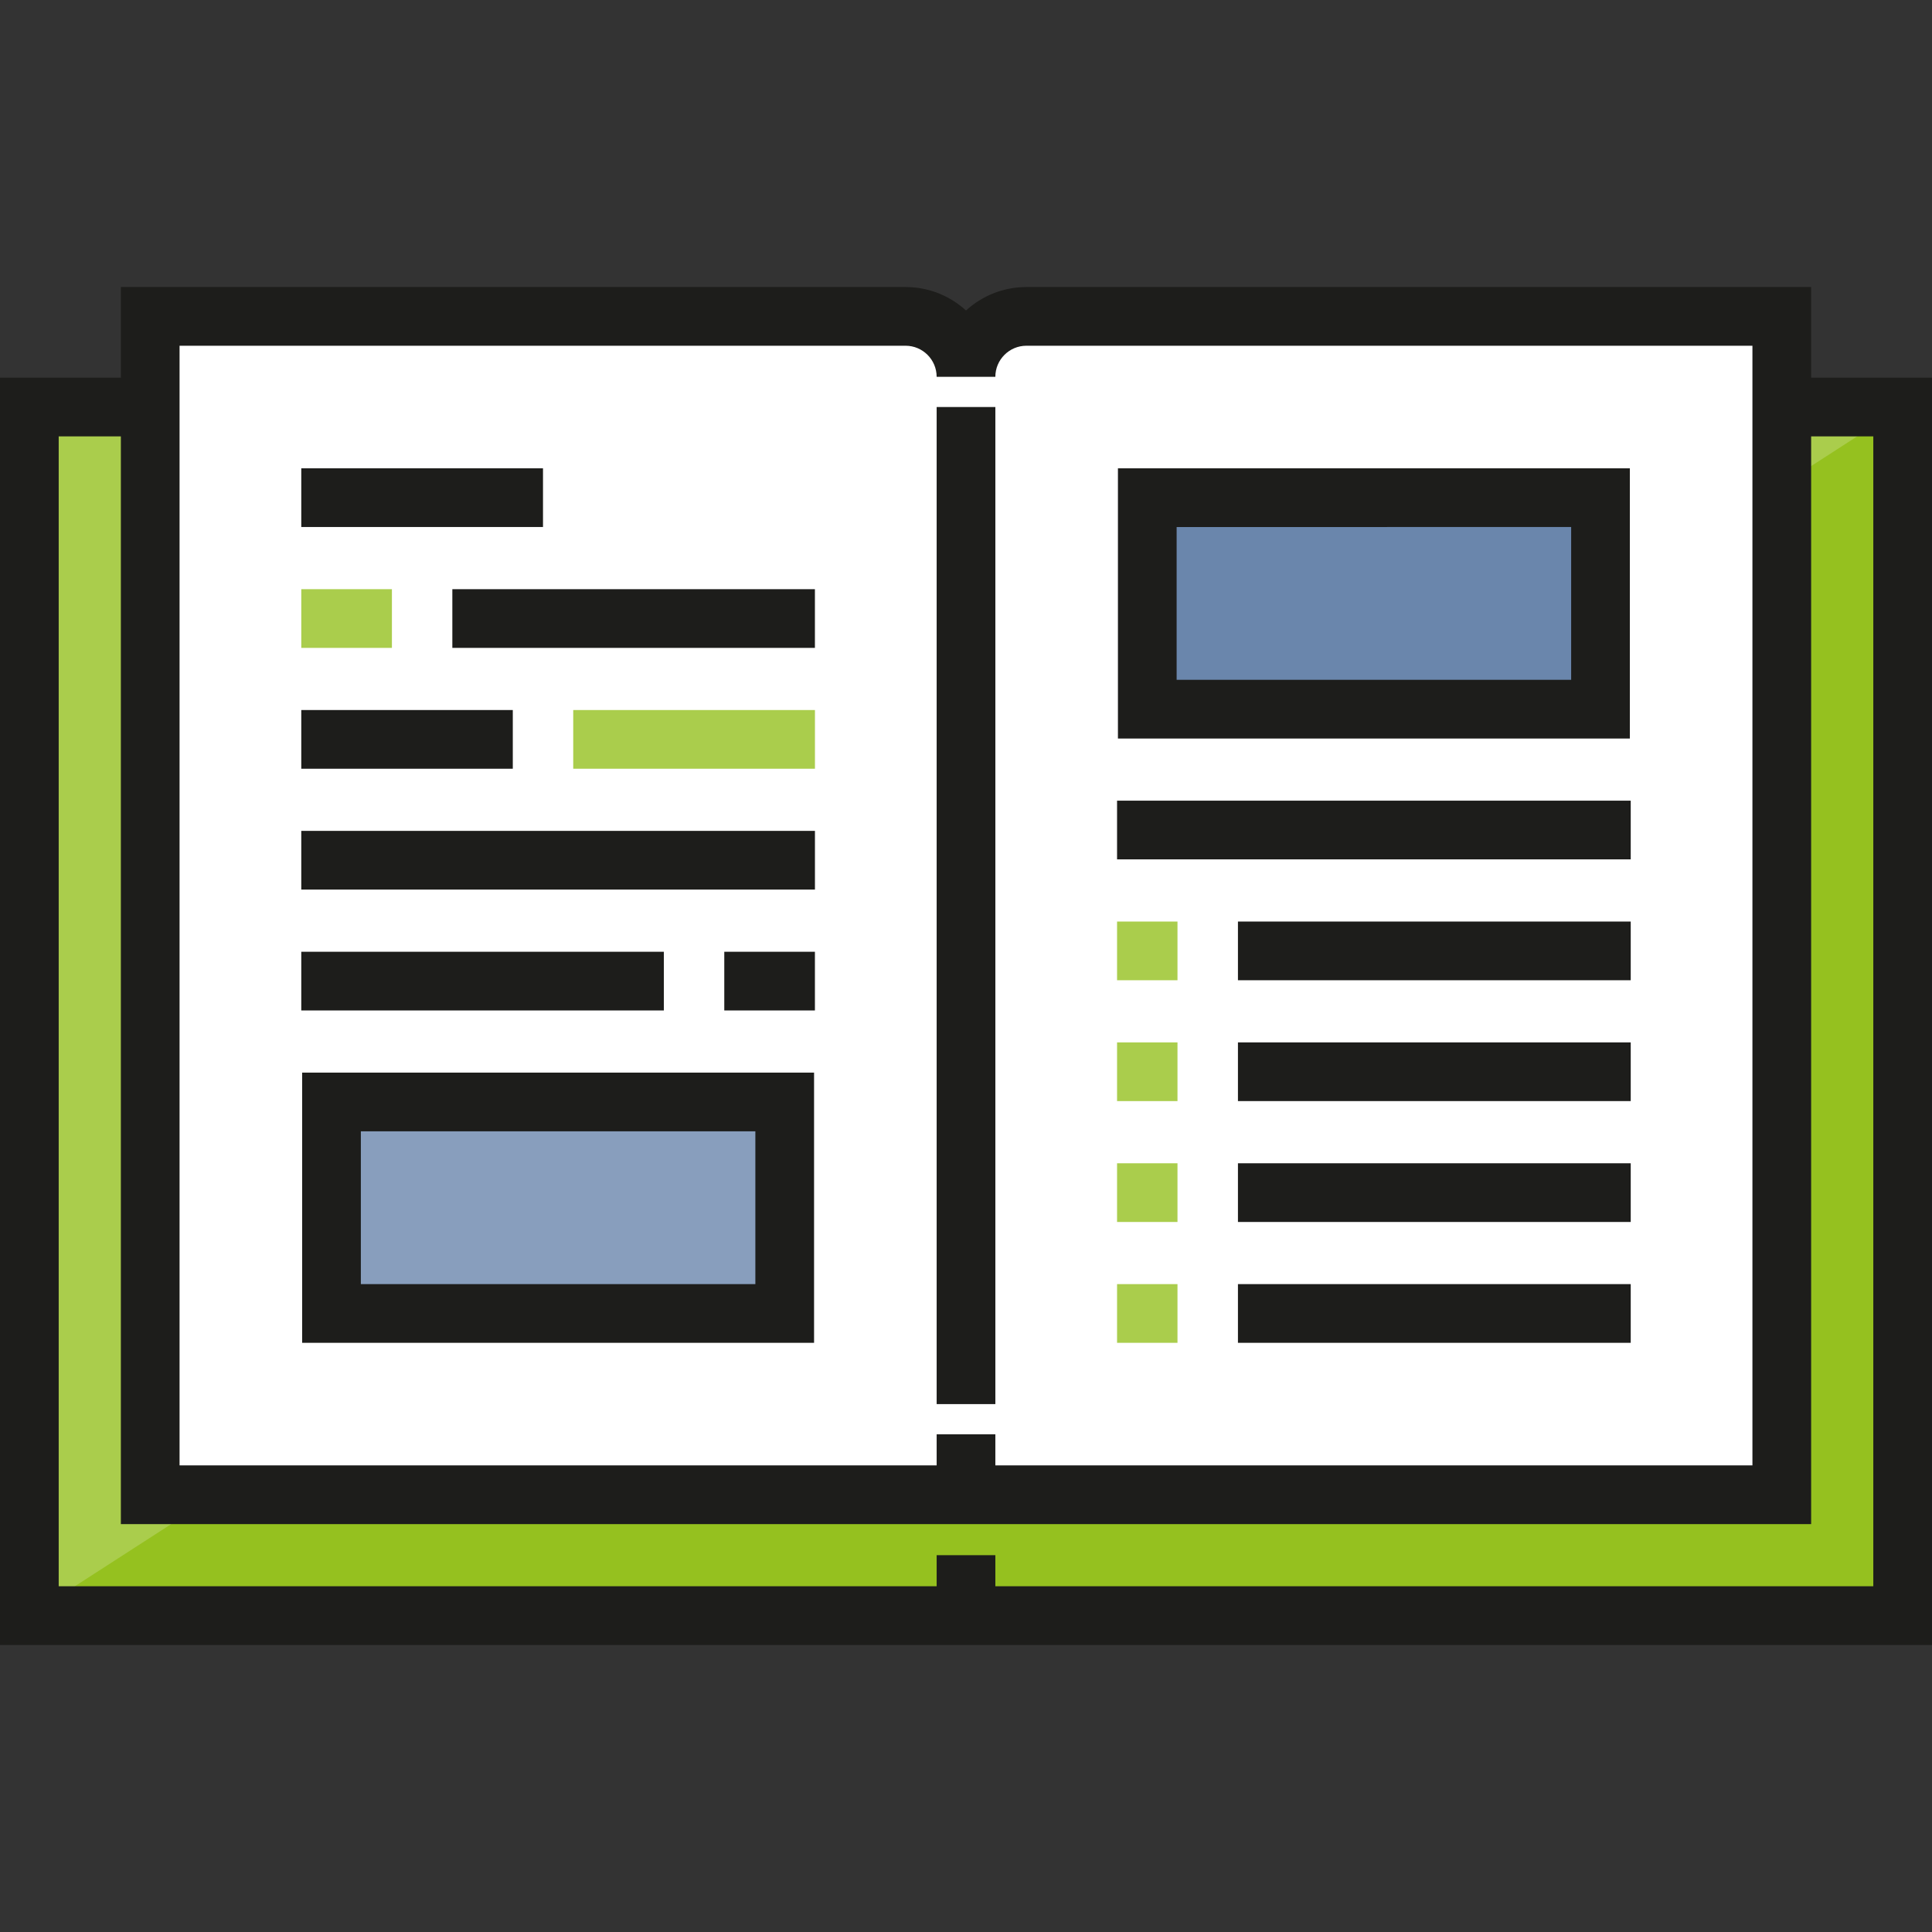
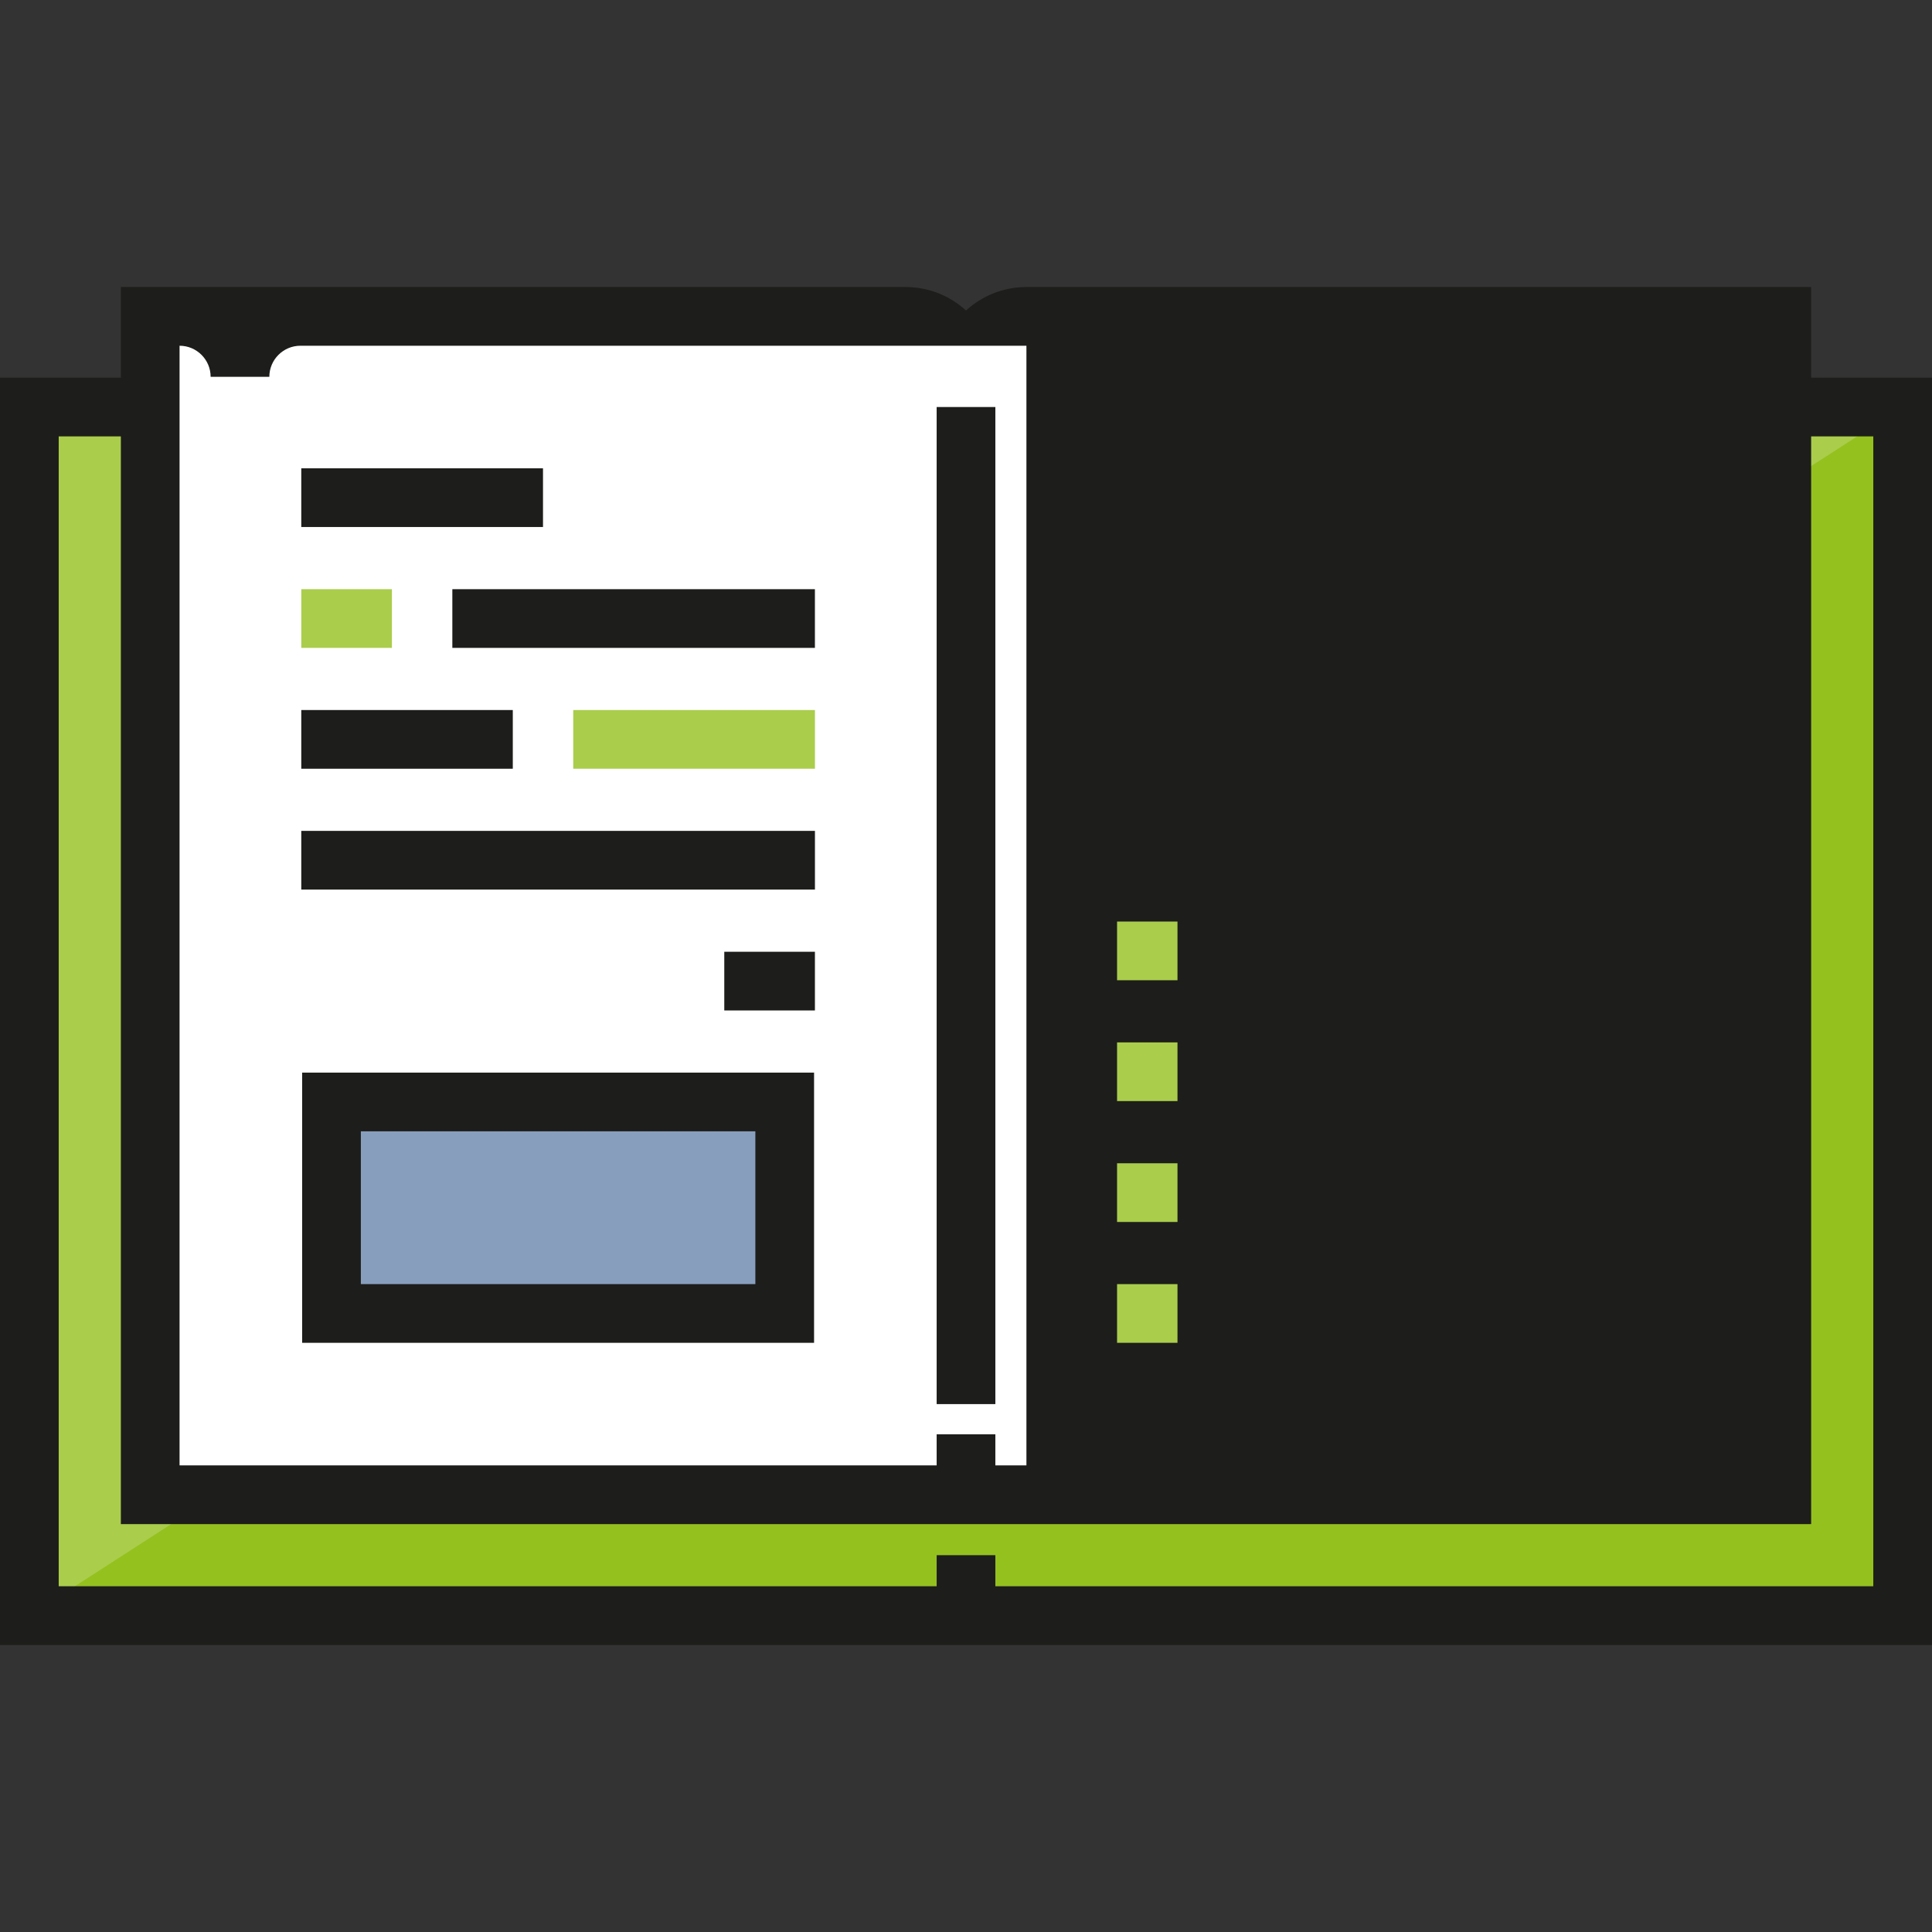
<svg xmlns="http://www.w3.org/2000/svg" version="1.1" id="Layer_1" x="0px" y="0px" viewBox="0 0 512 512" style="enable-background:new 0 0 512 512;" xml:space="preserve">
  <rect x="0" y="0" width="512" height="512" fill="#333333" stroke="none" />
  <rect x="7.778" y="107.865" style="fill:#95C11F;" width="496.447" height="320.29" />
  <polyline style="fill:#AACD4C;" points="7.778,428.154 7.778,107.868 504.222,107.868 " />
  <rect x="39.803" y="83.847" style="fill:#FFFFFF;" width="432.387" height="312.284" />
  <rect x="87.85" y="292.029" style="fill:#889EBD;" width="120.103" height="56.054" />
  <rect x="304.039" y="131.884" style="fill:#6A86AC;" width="120.103" height="56.054" />
  <g>
    <rect x="248.224" y="107.865" style="fill:#1D1D1B;" width="15.556" height="264.236" />
-     <path style="fill:#1D1D1B;" d="M479.972,100.09V76.068H272.014c-6.161,0-11.783,2.355-16.013,6.211   c-4.23-3.857-9.853-6.211-16.014-6.211H32.029v24.022H0v335.843h512V100.09H479.972z M47.585,91.624h192.4   c4.542,0,8.236,3.695,8.236,8.236h15.556c0-4.542,3.695-8.236,8.235-8.236h192.401v296.723H263.779v-8.235h-15.556v8.235H47.585   V91.624z M496.444,420.376H263.779v-8.236h-15.556v8.236H15.556V115.646h16.473v288.258h447.943V115.646h16.473v304.731H496.444z" />
+     <path style="fill:#1D1D1B;" d="M479.972,100.09V76.068H272.014c-6.161,0-11.783,2.355-16.013,6.211   c-4.23-3.857-9.853-6.211-16.014-6.211H32.029v24.022H0v335.843h512V100.09H479.972z M47.585,91.624c4.542,0,8.236,3.695,8.236,8.236h15.556c0-4.542,3.695-8.236,8.235-8.236h192.401v296.723H263.779v-8.235h-15.556v8.235H47.585   V91.624z M496.444,420.376H263.779v-8.236h-15.556v8.236H15.556V115.646h16.473v288.258h447.943V115.646h16.473v304.731H496.444z" />
    <rect x="79.842" y="124.106" style="fill:#1D1D1B;" width="64.058" height="15.556" />
  </g>
  <rect x="79.842" y="156.141" style="fill:#AACD4C;" width="24.019" height="15.556" />
  <g>
    <rect x="119.875" y="156.141" style="fill:#1D1D1B;" width="96.085" height="15.556" />
    <rect x="79.842" y="188.166" style="fill:#1D1D1B;" width="56.054" height="15.556" />
  </g>
  <rect x="151.911" y="188.166" style="fill:#AACD4C;" width="64.058" height="15.556" />
  <g>
    <rect x="79.842" y="220.191" style="fill:#1D1D1B;" width="136.126" height="15.556" />
-     <rect x="79.842" y="252.226" style="fill:#1D1D1B;" width="96.085" height="15.556" />
    <rect x="191.942" y="252.226" style="fill:#1D1D1B;" width="24.019" height="15.556" />
    <path style="fill:#1D1D1B;" d="M215.735,355.861H80.071v-71.607h135.664V355.861z M95.627,340.305h104.552V299.81H95.627V340.305z" />
    <path style="fill:#1D1D1B;" d="M431.929,195.717H296.265v-71.606h135.664V195.717z M311.821,180.161h104.552v-40.494H311.821   V180.161z" />
    <rect x="296.033" y="212.185" style="fill:#1D1D1B;" width="136.126" height="15.556" />
  </g>
  <rect x="296.033" y="244.22" style="fill:#AACD4C;" width="16.013" height="15.556" />
  <rect x="328.068" y="244.22" style="fill:#1D1D1B;" width="104.091" height="15.556" />
  <rect x="296.033" y="276.245" style="fill:#AACD4C;" width="16.013" height="15.556" />
  <rect x="328.068" y="276.245" style="fill:#1D1D1B;" width="104.091" height="15.556" />
  <rect x="296.033" y="308.28" style="fill:#AACD4C;" width="16.013" height="15.556" />
  <rect x="328.068" y="308.28" style="fill:#1D1D1B;" width="104.091" height="15.556" />
  <rect x="296.033" y="340.305" style="fill:#AACD4C;" width="16.013" height="15.556" />
  <rect x="328.068" y="340.305" style="fill:#1D1D1B;" width="104.091" height="15.556" />
  <g>
</g>
  <g>
</g>
  <g>
</g>
  <g>
</g>
  <g>
</g>
  <g>
</g>
  <g>
</g>
  <g>
</g>
  <g>
</g>
  <g>
</g>
  <g>
</g>
  <g>
</g>
  <g>
</g>
  <g>
</g>
  <g>
</g>
</svg>